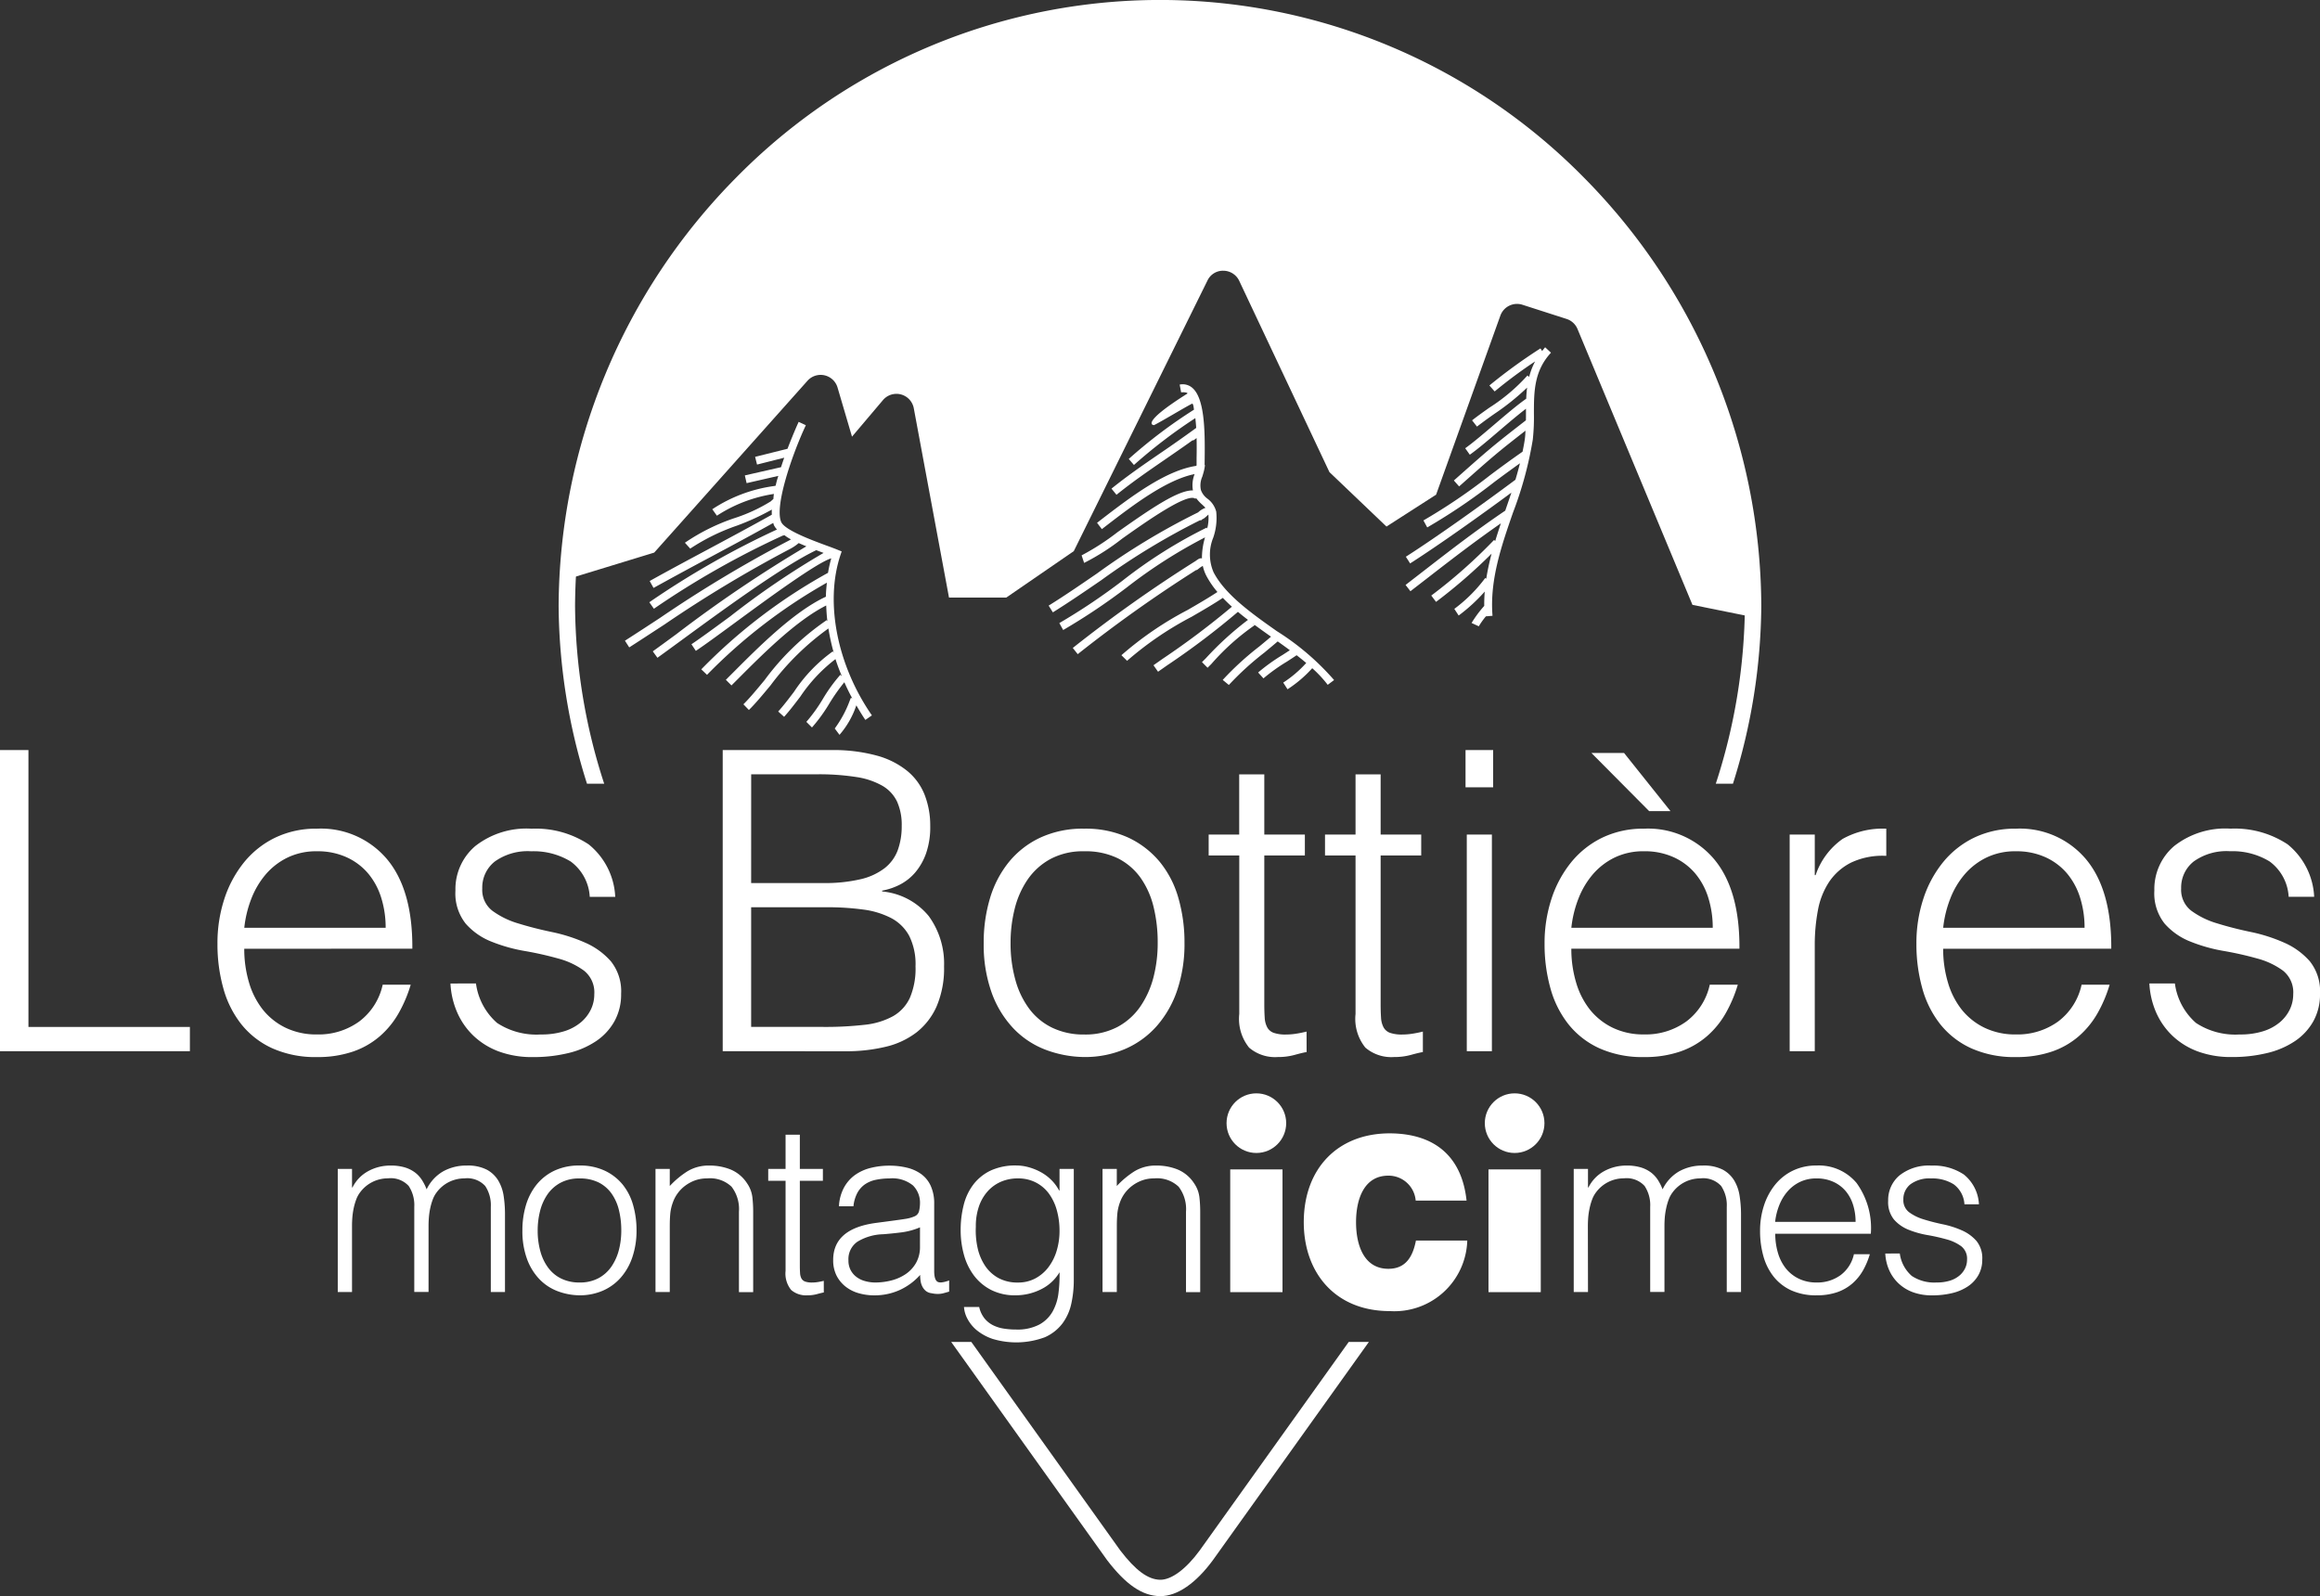
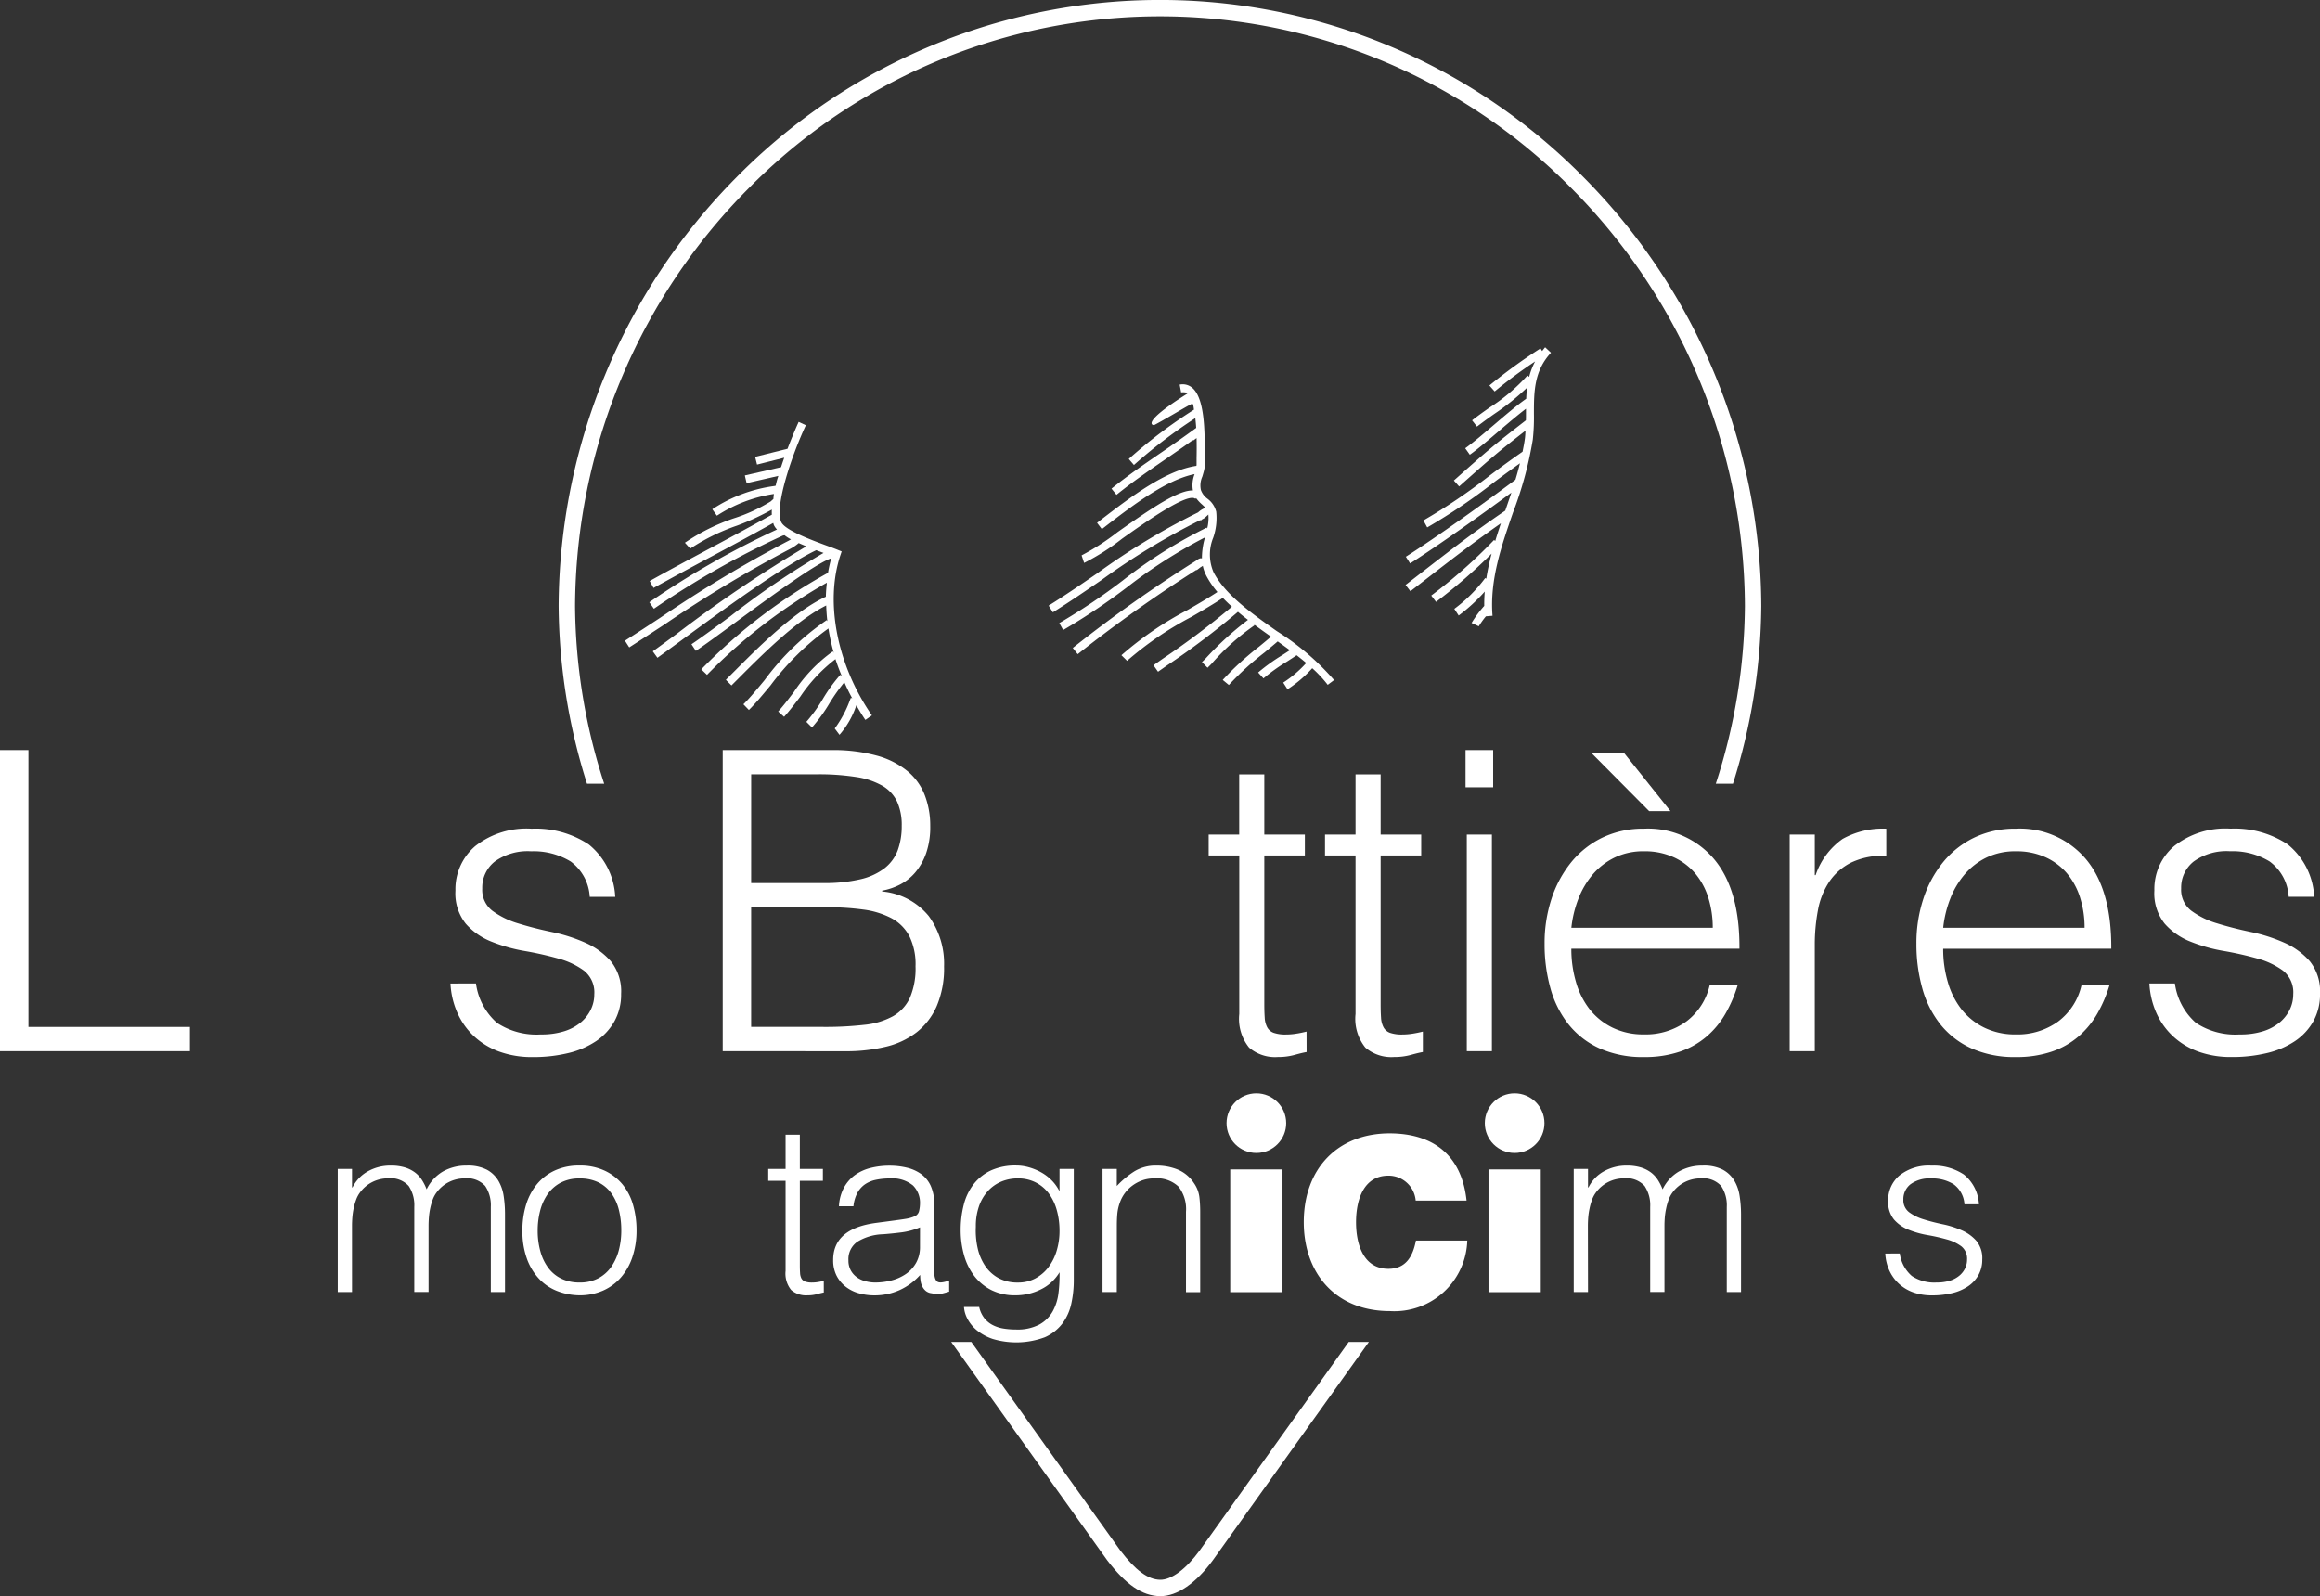
<svg xmlns="http://www.w3.org/2000/svg" width="169" height="116.284">
  <rect width="100%" height="100%" fill="#333333" stroke="none" />
  <g fill="#fff">
    <g data-name="Groupe 8509">
      <path data-name="Tracé 19680" d="M0 76.58V54.644h2.072v20.17h11.76v1.767z" />
-       <path data-name="Tracé 19681" d="M17.793 69.117a8.551 8.551 0 00.335 2.422 5.856 5.856 0 00.991 1.981 4.8 4.8 0 001.66 1.341 5.116 5.116 0 002.315.5 5.035 5.035 0 003.076-.945 4.544 4.544 0 001.707-2.681h2.042a9.883 9.883 0 01-.885 2.086 6.4 6.4 0 01-1.371 1.676 5.9 5.9 0 01-1.95 1.112 7.9 7.9 0 01-2.62.4 7.648 7.648 0 01-3.26-.64 6.139 6.139 0 01-2.255-1.752 7.372 7.372 0 01-1.31-2.619 11.876 11.876 0 01-.427-3.245 10.338 10.338 0 01.5-3.26 8.3 8.3 0 011.432-2.666 6.656 6.656 0 012.27-1.8 6.843 6.843 0 013.047-.656 6.292 6.292 0 015.118 2.24q1.859 2.24 1.829 6.505zm10.3-1.524a7.275 7.275 0 00-.32-2.179 5.1 5.1 0 00-.945-1.767 4.493 4.493 0 00-1.568-1.189 5.072 5.072 0 00-2.164-.441 4.8 4.8 0 00-2.148.457 4.942 4.942 0 00-1.584 1.219 6.133 6.133 0 00-1.051 1.768 8.192 8.192 0 00-.518 2.132z" />
      <path data-name="Tracé 19682" d="M34.672 71.645a4.631 4.631 0 001.539 2.879 5.21 5.21 0 003.184.839 5.5 5.5 0 001.736-.244 3.5 3.5 0 001.2-.655 2.832 2.832 0 00.716-.93 2.537 2.537 0 00.244-1.1 2.019 2.019 0 00-.746-1.717 5.61 5.61 0 00-1.873-.884 24.182 24.182 0 00-2.438-.549 11.847 11.847 0 01-2.437-.685 4.872 4.872 0 01-1.874-1.31 3.537 3.537 0 01-.747-2.407 4.119 4.119 0 011.447-3.245 6.035 6.035 0 014.1-1.264 7 7 0 014.16 1.142 5.226 5.226 0 011.934 3.824H42.96a3.425 3.425 0 00-1.386-2.575 5.17 5.17 0 00-2.88-.746 4.106 4.106 0 00-2.651.746 2.415 2.415 0 00-.913 1.965 1.919 1.919 0 00.746 1.63 6.065 6.065 0 001.874.914q1.127.35 2.437.624a12.006 12.006 0 012.438.777 5.33 5.33 0 011.873 1.357 3.485 3.485 0 01.747 2.375 4.008 4.008 0 01-.488 2 4.241 4.241 0 01-1.341 1.447 6.213 6.213 0 01-2.025.868 10.735 10.735 0 01-2.575.29 6.971 6.971 0 01-2.483-.411 5.391 5.391 0 01-1.843-1.143 5.247 5.247 0 01-1.188-1.706 6 6 0 01-.488-2.1z" />
      <path data-name="Tracé 19683" d="M52.646 76.58V54.644h7.922a11.959 11.959 0 013.29.4 6.035 6.035 0 012.24 1.128 4.285 4.285 0 011.265 1.752 6.166 6.166 0 01.4 2.24 5.846 5.846 0 01-.3 1.995 4.443 4.443 0 01-.792 1.4 3.7 3.7 0 01-1.112.884 4.658 4.658 0 01-1.3.441v.061a4.96 4.96 0 013.4 1.8 5.876 5.876 0 011.111 3.657 7.047 7.047 0 01-.533 2.893 4.934 4.934 0 01-1.479 1.92 5.914 5.914 0 01-2.269 1.051 12.257 12.257 0 01-2.88.32zm2.071-12.248h5.241a11.378 11.378 0 002.711-.274 4.58 4.58 0 001.767-.807 2.985 2.985 0 00.96-1.31 5.1 5.1 0 00.289-1.782 4.116 4.116 0 00-.335-1.753 2.655 2.655 0 00-1.067-1.157 5.443 5.443 0 00-1.9-.64 17.651 17.651 0 00-2.88-.2h-4.784zm0 10.481h5.271a25.123 25.123 0 002.97-.152 5.482 5.482 0 002.087-.625 2.978 2.978 0 001.234-1.34 5.419 5.419 0 00.412-2.3 4.617 4.617 0 00-.457-2.209 3.159 3.159 0 00-1.31-1.3 6.121 6.121 0 00-2.041-.624 19.268 19.268 0 00-2.651-.168h-5.515z" />
-       <path data-name="Tracé 19684" d="M78.97 77.007a8.22 8.22 0 01-2.849-.548 6.375 6.375 0 01-2.315-1.555 7.451 7.451 0 01-1.57-2.589 10.369 10.369 0 01-.578-3.626 11.137 11.137 0 01.457-3.245 7.66 7.66 0 011.371-2.635 6.5 6.5 0 012.286-1.782 7.336 7.336 0 013.2-.656 7.418 7.418 0 013.23.656 6.61 6.61 0 012.285 1.767 7.294 7.294 0 011.355 2.636 11.664 11.664 0 01.442 3.26 10.549 10.549 0 01-.518 3.412 7.654 7.654 0 01-1.478 2.619 6.5 6.5 0 01-2.315 1.692 7.4 7.4 0 01-3.003.594zm5.362-8.317a10.788 10.788 0 00-.3-2.62 6.23 6.23 0 00-.945-2.118 4.564 4.564 0 00-1.645-1.417 5.352 5.352 0 00-2.468-.517 5 5 0 00-2.454.563 4.8 4.8 0 00-1.66 1.493 6.563 6.563 0 00-.945 2.132 10.092 10.092 0 00-.3 2.483 9.81 9.81 0 00.351 2.7 6.281 6.281 0 001.02 2.118 4.562 4.562 0 001.676 1.371 5.242 5.242 0 002.315.488 5 5 0 002.452-.564 4.736 4.736 0 001.66-1.508 6.77 6.77 0 00.945-2.132 9.906 9.906 0 00.298-2.472z" />
      <path data-name="Tracé 19685" d="M95.18 76.643q-.336.059-.884.212a4.534 4.534 0 01-1.218.152 2.9 2.9 0 01-2.088-.686 3.339 3.339 0 01-.716-2.452V62.323h-2.229v-1.524h2.224v-4.387h1.829v4.387h2.955v1.524h-2.955v10.815q0 .579.03 1.006a1.663 1.663 0 00.183.7.869.869 0 00.472.4 2.6 2.6 0 00.9.123 4.68 4.68 0 00.746-.062c.254-.039.5-.091.747-.152z" />
      <path data-name="Tracé 19686" d="M103.649 76.643q-.334.059-.883.212a4.54 4.54 0 01-1.219.152 2.9 2.9 0 01-2.087-.686 3.335 3.335 0 01-.716-2.452V62.323H96.52v-1.524h2.224v-4.387h1.828v4.387h2.956v1.524h-2.956v10.815q0 .579.03 1.006a1.676 1.676 0 00.183.7.872.872 0 00.472.4 2.606 2.606 0 00.9.123 4.688 4.688 0 00.746-.062c.253-.039.5-.091.746-.152z" />
      <path data-name="Tracé 19687" d="M106.757 57.355v-2.711h2.011v2.711zm.091 19.225V60.798h1.829V76.58z" />
      <path data-name="Tracé 19688" d="M114.464 69.116a8.52 8.52 0 00.336 2.422 5.839 5.839 0 00.99 1.981 4.814 4.814 0 001.66 1.341 5.121 5.121 0 002.315.5 5.039 5.039 0 003.077-.945 4.547 4.547 0 001.706-2.68h2.042a9.836 9.836 0 01-.884 2.086 6.4 6.4 0 01-1.371 1.676 5.894 5.894 0 01-1.95 1.112 7.9 7.9 0 01-2.62.4 7.65 7.65 0 01-3.26-.64 6.129 6.129 0 01-2.254-1.752 7.388 7.388 0 01-1.31-2.619 11.876 11.876 0 01-.427-3.245 10.338 10.338 0 01.5-3.26 8.3 8.3 0 011.432-2.666 6.653 6.653 0 012.269-1.8 6.848 6.848 0 013.047-.656 6.291 6.291 0 015.118 2.24q1.859 2.24 1.829 6.505zm10.3-1.524a7.247 7.247 0 00-.32-2.179 5.1 5.1 0 00-.945-1.767 4.493 4.493 0 00-1.568-1.189 5.072 5.072 0 00-2.164-.441 4.8 4.8 0 00-2.148.457 4.939 4.939 0 00-1.584 1.218 6.114 6.114 0 00-1.051 1.768 8.193 8.193 0 00-.519 2.132zm-8.836-12.735h2.377l3.381 4.235h-1.553z" />
      <path data-name="Tracé 19689" d="M132.197 76.581h-1.829V60.799h1.829v2.956h.061a5.294 5.294 0 011.965-2.637 5.982 5.982 0 013.183-.746v1.98a5.346 5.346 0 00-2.559.488 4.206 4.206 0 00-1.6 1.4 5.556 5.556 0 00-.823 2.087 13.53 13.53 0 00-.228 2.514z" />
      <path data-name="Tracé 19690" d="M141.55 69.117a8.52 8.52 0 00.336 2.422 5.822 5.822 0 00.989 1.981 4.809 4.809 0 001.661 1.341 5.118 5.118 0 002.315.5 5.041 5.041 0 003.077-.945 4.551 4.551 0 001.706-2.681h2.042a9.836 9.836 0 01-.884 2.086 6.422 6.422 0 01-1.371 1.676 5.89 5.89 0 01-1.95 1.112 7.9 7.9 0 01-2.619.4 7.645 7.645 0 01-3.26-.64 6.122 6.122 0 01-2.254-1.752 7.374 7.374 0 01-1.31-2.619 11.876 11.876 0 01-.427-3.245 10.313 10.313 0 01.5-3.26 8.283 8.283 0 011.431-2.666 6.648 6.648 0 012.27-1.8 6.843 6.843 0 013.047-.656 6.291 6.291 0 015.118 2.24q1.857 2.24 1.828 6.505zm10.3-1.524a7.247 7.247 0 00-.32-2.179 5.116 5.116 0 00-.945-1.767 4.5 4.5 0 00-1.569-1.189 5.07 5.07 0 00-2.163-.441 4.793 4.793 0 00-2.148.457 4.929 4.929 0 00-1.584 1.218 6.094 6.094 0 00-1.051 1.768 8.193 8.193 0 00-.519 2.132z" />
      <path data-name="Tracé 19691" d="M158.429 71.645a4.635 4.635 0 001.538 2.879 5.212 5.212 0 003.183.839 5.511 5.511 0 001.738-.244 3.512 3.512 0 001.2-.655 2.835 2.835 0 00.717-.93 2.55 2.55 0 00.244-1.1 2.019 2.019 0 00-.746-1.721 5.628 5.628 0 00-1.875-.884 24.109 24.109 0 00-2.437-.549 11.839 11.839 0 01-2.436-.685 4.869 4.869 0 01-1.875-1.31 3.537 3.537 0 01-.746-2.407 4.113 4.113 0 011.447-3.245 6.032 6.032 0 014.1-1.264 6.99 6.99 0 014.159 1.142 5.226 5.226 0 011.935 3.824h-1.858a3.42 3.42 0 00-1.387-2.575 5.163 5.163 0 00-2.879-.746 4.1 4.1 0 00-2.651.746 2.416 2.416 0 00-.914 1.965 1.917 1.917 0 00.746 1.63 6.07 6.07 0 001.875.914q1.126.35 2.437.624a11.99 11.99 0 012.436.777 5.329 5.329 0 011.875 1.357 3.489 3.489 0 01.746 2.375 4.016 4.016 0 01-.487 2 4.249 4.249 0 01-1.341 1.447 6.215 6.215 0 01-2.027.868 10.712 10.712 0 01-2.574.29 6.966 6.966 0 01-2.482-.411 5.383 5.383 0 01-1.843-1.143 5.265 5.265 0 01-1.189-1.706 6.019 6.019 0 01-.487-2.1z" />
    </g>
    <g data-name="Groupe 8513">
      <g data-name="Groupe 8510">
        <path data-name="Tracé 19692" d="M115.677 94.124h-1.039v-8.968h1.039v1.351h.035a2.733 2.733 0 011.142-1.186 3.346 3.346 0 011.628-.407 3.493 3.493 0 011.055.138 2.383 2.383 0 01.736.372 2.15 2.15 0 01.5.546 3.76 3.76 0 01.338.675 3.019 3.019 0 011.2-1.307 3.448 3.448 0 011.723-.424 3.017 3.017 0 011.463.3 2.19 2.19 0 01.839.8 3.08 3.08 0 01.389 1.134 8.938 8.938 0 01.1 1.316v5.662h-1.039v-6.2a2.522 2.522 0 00-.408-1.523 1.771 1.771 0 00-1.514-.555 2.51 2.51 0 00-2.025 1.021 2.027 2.027 0 00-.286.529 4.342 4.342 0 00-.181.632 5.159 5.159 0 00-.1.657q-.025.329-.025.606v4.83h-1.039v-6.2a2.522 2.522 0 00-.408-1.523 1.771 1.771 0 00-1.514-.555 2.51 2.51 0 00-2.025 1.021 2.027 2.027 0 00-.286.529 4.338 4.338 0 00-.181.632 5.153 5.153 0 00-.1.657q-.025.329-.025.606z" />
-         <path data-name="Tracé 19693" d="M129.318 89.882a4.85 4.85 0 00.191 1.376 3.318 3.318 0 00.562 1.126 2.72 2.72 0 00.944.762 2.911 2.911 0 001.316.286 2.863 2.863 0 001.748-.537 2.578 2.578 0 00.969-1.523h1.16a5.646 5.646 0 01-.5 1.186 3.664 3.664 0 01-.779.952 3.358 3.358 0 01-1.108.632 4.5 4.5 0 01-1.489.225 4.355 4.355 0 01-1.853-.363 3.5 3.5 0 01-1.281-1 4.215 4.215 0 01-.744-1.489 6.736 6.736 0 01-.242-1.844 5.869 5.869 0 01.286-1.852 4.709 4.709 0 01.814-1.515 3.773 3.773 0 011.29-1.021 3.892 3.892 0 011.731-.372 3.576 3.576 0 012.908 1.272 5.594 5.594 0 011.039 3.7zm5.852-.866a4.122 4.122 0 00-.182-1.238 2.9 2.9 0 00-.536-1 2.554 2.554 0 00-.893-.675 2.868 2.868 0 00-1.229-.252 2.731 2.731 0 00-1.221.26 2.79 2.79 0 00-.9.692 3.438 3.438 0 00-.6 1 4.634 4.634 0 00-.3 1.212z" />
        <path data-name="Tracé 19694" d="M138.39 91.319a2.632 2.632 0 00.874 1.636 2.96 2.96 0 001.809.476 3.133 3.133 0 00.987-.138 1.977 1.977 0 00.684-.373 1.6 1.6 0 00.407-.528 1.433 1.433 0 00.138-.623 1.146 1.146 0 00-.424-.978 3.2 3.2 0 00-1.065-.5 13.859 13.859 0 00-1.384-.312 6.754 6.754 0 01-1.385-.389 2.779 2.779 0 01-1.064-.744 2.01 2.01 0 01-.424-1.368 2.336 2.336 0 01.822-1.843 3.427 3.427 0 012.328-.718 3.976 3.976 0 012.363.649 2.969 2.969 0 011.1 2.172h-1.057a1.942 1.942 0 00-.788-1.463 2.938 2.938 0 00-1.636-.424 2.336 2.336 0 00-1.506.424 1.374 1.374 0 00-.519 1.117 1.09 1.09 0 00.424.926 3.45 3.45 0 001.065.519q.64.2 1.384.355a6.8 6.8 0 011.385.441 3.03 3.03 0 011.065.77 1.985 1.985 0 01.424 1.351 2.279 2.279 0 01-.277 1.135 2.418 2.418 0 01-.762.822 3.543 3.543 0 01-1.151.494 6.147 6.147 0 01-1.463.164 3.955 3.955 0 01-1.411-.233 3.064 3.064 0 01-1.047-.65 2.991 2.991 0 01-.676-.969 3.394 3.394 0 01-.277-1.195z" />
      </g>
      <path data-name="Tracé 19695" d="M25.643 94.124h-1.039v-8.968h1.039v1.351h.035a2.739 2.739 0 011.142-1.186 3.343 3.343 0 011.627-.407 3.5 3.5 0 011.056.138 2.383 2.383 0 01.736.372 2.131 2.131 0 01.5.546 3.7 3.7 0 01.338.675 3.021 3.021 0 011.2-1.307 3.445 3.445 0 011.722-.424 3.014 3.014 0 011.463.3 2.183 2.183 0 01.839.8 3.065 3.065 0 01.39 1.134 8.94 8.94 0 01.095 1.316v5.662h-1.033v-6.2a2.528 2.528 0 00-.407-1.523 1.774 1.774 0 00-1.515-.555 2.514 2.514 0 00-2.025 1.021 2 2 0 00-.286.529 4.453 4.453 0 00-.182.632 5.152 5.152 0 00-.095.657q-.026.329-.026.606v4.83h-1.039v-6.2a2.528 2.528 0 00-.407-1.523 1.774 1.774 0 00-1.515-.555 2.514 2.514 0 00-2.025 1.021 2 2 0 00-.286.529 4.453 4.453 0 00-.182.632 5.154 5.154 0 00-.095.657q-.026.329-.026.606z" />
-       <path data-name="Tracé 19696" d="M42.21 94.366a4.65 4.65 0 01-1.619-.312 3.617 3.617 0 01-1.316-.883 4.215 4.215 0 01-.892-1.471 5.891 5.891 0 01-.329-2.06 6.353 6.353 0 01.259-1.844 4.387 4.387 0 01.779-1.5 3.707 3.707 0 011.3-1.013 4.177 4.177 0 011.818-.372 4.221 4.221 0 011.836.372 3.757 3.757 0 011.3 1 4.157 4.157 0 01.77 1.5 6.631 6.631 0 01.252 1.853 6 6 0 01-.301 1.943 4.366 4.366 0 01-.84 1.489 3.7 3.7 0 01-1.316.961 4.208 4.208 0 01-1.701.337zm3.047-4.725a6.1 6.1 0 00-.173-1.489 3.525 3.525 0 00-.536-1.2 2.579 2.579 0 00-.935-.805 3.038 3.038 0 00-1.4-.294 2.84 2.84 0 00-1.393.32 2.727 2.727 0 00-.944.848 3.739 3.739 0 00-.537 1.212 5.754 5.754 0 00-.172 1.411 5.573 5.573 0 00.2 1.532 3.574 3.574 0 00.58 1.2 2.6 2.6 0 00.952.779 2.983 2.983 0 001.316.277 2.848 2.848 0 001.394-.32 2.7 2.7 0 00.943-.857 3.84 3.84 0 00.536-1.212 5.606 5.606 0 00.169-1.403z" />
-       <path data-name="Tracé 19697" d="M48.789 94.124H47.75v-8.968h1.039v1.247a6.588 6.588 0 011.29-1.074 2.969 2.969 0 011.6-.415 4.086 4.086 0 011.541.286 2.634 2.634 0 011.195 1 2.239 2.239 0 01.389 1 9.114 9.114 0 01.061 1.065v5.869h-1.037v-5.861a2.672 2.672 0 00-.537-1.818 2.277 2.277 0 00-1.782-.606 2.541 2.541 0 00-.883.147 2.792 2.792 0 00-.719.39 2.586 2.586 0 00-.545.554 2.547 2.547 0 00-.346.657 3.265 3.265 0 00-.191.832q-.035.4-.035.866z" />
+       <path data-name="Tracé 19696" d="M42.21 94.366a4.65 4.65 0 01-1.619-.312 3.617 3.617 0 01-1.316-.883 4.215 4.215 0 01-.892-1.471 5.891 5.891 0 01-.329-2.06 6.353 6.353 0 01.259-1.844 4.387 4.387 0 01.779-1.5 3.707 3.707 0 011.3-1.013 4.177 4.177 0 011.818-.372 4.221 4.221 0 011.836.372 3.757 3.757 0 011.3 1 4.157 4.157 0 01.77 1.5 6.631 6.631 0 01.252 1.853 6 6 0 01-.301 1.943 4.366 4.366 0 01-.84 1.489 3.7 3.7 0 01-1.316.961 4.208 4.208 0 01-1.701.337zm3.047-4.725a6.1 6.1 0 00-.173-1.489 3.525 3.525 0 00-.536-1.2 2.579 2.579 0 00-.935-.805 3.038 3.038 0 00-1.4-.294 2.84 2.84 0 00-1.393.32 2.727 2.727 0 00-.944.848 3.739 3.739 0 00-.537 1.212 5.754 5.754 0 00-.172 1.411 5.573 5.573 0 00.2 1.532 3.574 3.574 0 00.58 1.2 2.6 2.6 0 00.952.779 2.983 2.983 0 001.316.277 2.848 2.848 0 001.394-.32 2.7 2.7 0 00.943-.857 3.84 3.84 0 00.536-1.212 5.606 5.606 0 00.169-1.403" />
      <path data-name="Tracé 19698" d="M60.01 94.159q-.191.034-.5.121a2.6 2.6 0 01-.692.086 1.651 1.651 0 01-1.186-.389 1.9 1.9 0 01-.407-1.394v-6.561h-1.264v-.865h1.264v-2.493h1.039v2.493h1.679v.865h-1.679v6.146c0 .219.005.41.017.571a.936.936 0 00.1.4.5.5 0 00.268.225 1.486 1.486 0 00.51.07 2.645 2.645 0 00.425-.035 4.82 4.82 0 00.424-.087z" />
      <path data-name="Tracé 19699" d="M65.269 88.896q.294-.035.7-.1a2.652 2.652 0 00.667-.19.552.552 0 00.32-.408 2.513 2.513 0 00.061-.528 1.77 1.77 0 00-.511-1.307 2.381 2.381 0 00-1.722-.511 4.759 4.759 0 00-.987.1 2.165 2.165 0 00-.788.328 1.815 1.815 0 00-.554.623 2.64 2.64 0 00-.286.979h-1.056a3.207 3.207 0 01.364-1.359 2.748 2.748 0 01.8-.918 3.353 3.353 0 011.142-.519 5.583 5.583 0 011.377-.165 5.287 5.287 0 011.272.147 2.945 2.945 0 011.039.468 2.166 2.166 0 01.692.857 3.094 3.094 0 01.252 1.316v4.881c0 .4.071.661.216.771s.435.084.874-.077v.813c-.08.024-.2.057-.354.1a1.643 1.643 0 01-.459.069 2.058 2.058 0 01-.468-.052.79.79 0 01-.415-.165.988.988 0 01-.251-.311 1.3 1.3 0 01-.131-.4 2.948 2.948 0 01-.034-.458 4.53 4.53 0 01-1.506 1.108 4.437 4.437 0 01-1.835.381 4.09 4.09 0 01-1.135-.156 2.737 2.737 0 01-.96-.484 2.413 2.413 0 01-.658-.805 2.464 2.464 0 01-.242-1.134q0-2.286 3.134-2.7zm1.748.519a5.124 5.124 0 01-1.333.364q-.675.086-1.351.138a3.8 3.8 0 00-1.861.536 1.537 1.537 0 00-.667 1.368 1.484 1.484 0 00.165.718 1.517 1.517 0 00.433.5 1.81 1.81 0 00.623.294 2.756 2.756 0 00.718.1 4.731 4.731 0 001.212-.156 3.308 3.308 0 001.047-.476 2.428 2.428 0 00.736-.814 2.347 2.347 0 00.277-1.168z" />
      <path data-name="Tracé 19700" d="M77.181 85.156h1.039v8.1a7.966 7.966 0 01-.182 1.722 3.716 3.716 0 01-.65 1.445 3.253 3.253 0 01-1.281 1 5.978 5.978 0 01-3.791.122 3.69 3.69 0 01-1.16-.632 2.73 2.73 0 01-.684-.839 2.107 2.107 0 01-.251-.857h1.107a2.057 2.057 0 00.381.822 1.913 1.913 0 00.615.5 2.624 2.624 0 00.787.251 5.693 5.693 0 00.9.069 3.435 3.435 0 001.7-.363 2.488 2.488 0 00.969-.953 3.651 3.651 0 00.424-1.333 10.215 10.215 0 00.078-1.523 3.217 3.217 0 01-1.377 1.255 4.132 4.132 0 01-1.827.424 3.818 3.818 0 01-1.775-.389 3.648 3.648 0 01-1.246-1.039 4.469 4.469 0 01-.736-1.514 6.637 6.637 0 01-.242-1.8 7.355 7.355 0 01.225-1.853 4.074 4.074 0 01.718-1.5 3.461 3.461 0 011.256-1 4.278 4.278 0 011.852-.363 3.382 3.382 0 01.883.121 4.155 4.155 0 01.874.347 3.378 3.378 0 01.779.571 3.075 3.075 0 01.58.778h.035zm0 4.518a5.541 5.541 0 00-.2-1.514 3.7 3.7 0 00-.58-1.212 2.74 2.74 0 00-.953-.805 2.8 2.8 0 00-1.3-.294 3.088 3.088 0 00-1.212.234 2.78 2.78 0 00-.969.684 3.2 3.2 0 00-.649 1.1 4.387 4.387 0 00-.234 1.5 5.859 5.859 0 00.138 1.584 3.8 3.8 0 00.554 1.29 2.766 2.766 0 00.97.874 2.892 2.892 0 001.4.32 2.636 2.636 0 001.272-.3 2.923 2.923 0 00.953-.814 3.734 3.734 0 00.6-1.195 4.942 4.942 0 00.21-1.453z" />
      <path data-name="Tracé 19701" d="M81.353 94.124h-1.039v-8.968h1.039v1.247a6.588 6.588 0 011.29-1.074 2.971 2.971 0 011.6-.415 4.086 4.086 0 011.541.286 2.639 2.639 0 011.195 1 2.24 2.24 0 01.389 1 9.114 9.114 0 01.061 1.065v5.869h-1.035v-5.861a2.672 2.672 0 00-.537-1.818 2.278 2.278 0 00-1.783-.606 2.536 2.536 0 00-.882.147 2.777 2.777 0 00-.719.39 2.609 2.609 0 00-.892 1.211 3.3 3.3 0 00-.19.832q-.035.4-.035.866z" />
      <path data-name="Tracé 19702" d="M103.126 87.467a1.983 1.983 0 00-1.991-1.818c-1.783 0-2.354 1.732-2.354 3.393s.57 3.393 2.354 3.393c1.281 0 1.783-.9 2.009-2.06h3.739a5.311 5.311 0 01-5.643 5.141c-4 0-6.267-2.821-6.267-6.474 0-3.895 2.458-6.475 6.267-6.475 3.392.017 5.262 1.8 5.591 4.9z" />
      <g data-name="Groupe 8511" transform="translate(89.348 79.653)">
        <path data-name="Rectangle 2539" d="M.268 5.54h3.808v8.942H.268z" />
        <circle data-name="Ellipse 193" cx="2.172" cy="2.172" r="2.172" />
      </g>
      <g data-name="Groupe 8512" transform="translate(108.161 79.653)">
        <path data-name="Rectangle 2540" d="M.268 5.54h3.808v8.942H.268z" />
        <circle data-name="Ellipse 194" cx="2.172" cy="2.172" r="2.172" />
      </g>
    </g>
    <g data-name="Groupe 8516">
      <g data-name="Groupe 8515">
        <g data-name="Groupe 8514">
          <path data-name="Tracé 19703" d="M61.226 40.427l.085-.256-.249-.1c-.219-.091-.509-.2-.838-.319-1.067-.393-3.052-1.125-3.318-1.724-.5-1.125.775-4.871 1.795-7.049l-.523-.245c-.01.021-.389.845-.811 1.959l-2.361.59.14.562 1.981-.5c-.08.225-.158.455-.233.69l-2.637.6.129.563 2.313-.529a5.461 5.461 0 00-.194.712l-.094.024a10.787 10.787 0 00-4.524 1.694l.335.471a10.5 10.5 0 014.153-1.586 3.267 3.267 0 00-.036.365l-.2.181a11.983 11.983 0 01-2.675 1.229 14.724 14.724 0 00-3.572 1.78l.387.429a14.964 14.964 0 013.4-1.673 17.66 17.66 0 002.544-1.17 3.865 3.865 0 000 .373c-1.5.839-3.064 1.678-4.58 2.489-1.446.774-2.9 1.55-4.317 2.341l.281.505a298.026 298.026 0 014.308-2.336c1.46-.781 2.964-1.588 4.412-2.4a1.524 1.524 0 00.045.154 1.253 1.253 0 00.228.324 63.065 63.065 0 00-9.3 5.3l.333.474a62.706 62.706 0 019.393-5.332l.122-.024a2.7 2.7 0 00.47.3 3.5 3.5 0 01-.324.178 93.74 93.74 0 00-9.219 5.547c-.862.565-1.714 1.122-2.551 1.659l.313.487c.839-.537 1.692-1.1 2.556-1.661a93.207 93.207 0 019.16-5.513 3.33 3.33 0 00.629-.426q.268.119.559.237a96.892 96.892 0 00-9.48 6.405c-.646.474-1.227.9-1.709 1.245l.339.469c.482-.347 1.065-.773 1.713-1.248 2.969-2.174 7.423-5.433 9.857-6.591q.261.1.533.2a59.685 59.685 0 00-6.794 4.618c-1.189.873-2.216 1.627-2.831 2.036l.32.482c.627-.416 1.659-1.174 2.854-2.051 2.392-1.756 5.964-4.377 7.01-4.69a9.878 9.878 0 00-.236 1.055 39.567 39.567 0 00-9.232 7.032l.418.4a38.867 38.867 0 018.731-6.713c-.034.338-.068.675-.073 1.022-2.312 1.071-4.862 3.624-6.732 5.5l-.554.554.409.409.554-.555c1.779-1.783 4.184-4.182 6.347-5.269.014.382.039.765.086 1.153l-.049-.086a18.7 18.7 0 00-4.529 4.373c-.59.712-1.1 1.328-1.54 1.758l.4.414c.464-.452.983-1.078 1.583-1.8a19.159 19.159 0 014.21-4.138 15.328 15.328 0 00.394 1.788l-.071-.121a11.249 11.249 0 00-2.832 2.95c-.4.527-.779 1.024-1.149 1.433l.429.387c.387-.428.772-.933 1.181-1.471a11.49 11.49 0 012.562-2.734c.133.42.294.836.464 1.25l-.108-.108a11.761 11.761 0 00-1.277 1.763 11.4 11.4 0 01-1.2 1.667l.409.408a11.716 11.716 0 001.277-1.763 13.66 13.66 0 011.081-1.532c.177.4.367.791.577 1.177l-.1-.042-.062.149a8.224 8.224 0 01-1.114 2.086l.347.462a6.33 6.33 0 001.225-2.148c.211.359.421.717.66 1.061l.475-.33c-2.537-3.661-3.438-8.249-2.288-11.69z" />
          <path data-name="Tracé 19704" d="M93.01 45.979c-1.845-1.3-3.755-2.654-4.606-4.285a3.254 3.254 0 01-.023-2.531 4.4 4.4 0 00.215-1.886 1.7 1.7 0 00-.638-.946 1.342 1.342 0 01-.478-.633 1.57 1.57 0 01.1-.97c.026-.078.05-.167.075-.254a3.143 3.143 0 00.12-.593h-.025v-.024l.005-.475c.027-2.092-.018-4.387-.91-5.135a1.069 1.069 0 00-.912-.229l.107.569c.17-.034.568.017.433.1-3.518 2.22-2.439 2.3-2.4 2.281.632-.316 2.3-1.334 2.759-1.556.086-.042.121.256.143.434a36.034 36.034 0 00-4.751 3.589l.378.439a37.275 37.275 0 014.471-3.412c.027.232.049.469.064.712a97.263 97.263 0 01-2.7 1.9c-1.19.818-2.314 1.591-3.47 2.523l.363.45c1.138-.919 2.253-1.686 3.434-2.5.676-.465 1.371-.942 2.127-1.485l.026.035.115-.084.133-.1c.013.546.009 1.063 0 1.452v.482c0 .033-.009.059-.01.09-2.233.323-4.773 2.255-6.854 3.851l-.386.3.351.46.387-.3c1.855-1.424 4.317-3.305 6.368-3.71a2.2 2.2 0 00-.122 1.191c-1.046-.03-2.915 1.215-5.489 3.037a17.757 17.757 0 01-2.621 1.694l.184.549a16.64 16.64 0 002.772-1.769c1.672-1.185 4.786-3.39 5.332-2.9l.051-.057a3.019 3.019 0 00.433.468c.092.084.177.165.251.246a1.523 1.523 0 00-.536.331 50.456 50.456 0 00-7.377 4.459c-1.145.785-2.329 1.6-3.51 2.334l.307.49c1.191-.744 2.381-1.559 3.531-2.347a50.588 50.588 0 017.209-4.374l.04.031c.018-.019.064-.058.121-.1l.063-.029.065-.04a3.572 3.572 0 00.3-.267 3.08 3.08 0 01-.088 1.025l-.033-.074a34.869 34.869 0 00-6.138 3.87 44.928 44.928 0 01-4.6 3.087l.281.506a45.418 45.418 0 004.664-3.126 36.581 36.581 0 015.67-3.624 5.35 5.35 0 00-.227 1.533c-.124-.038-.237.02-.447.179a100.676 100.676 0 00-8.96 6.343l.36.453a100.19 100.19 0 018.647-6.141l.018.024.155-.118.105-.082.186-.117a2.873 2.873 0 00.265.737 6.568 6.568 0 00.8 1.168c-.616.407-1.365.844-2.162 1.305a24.616 24.616 0 00-4.831 3.3l.412.408a24.172 24.172 0 014.709-3.211c.836-.484 1.621-.942 2.265-1.373q.313.329.663.643a58.35 58.35 0 01-5.053 3.8l-.661.464.333.473.66-.463a56.2 56.2 0 005.16-3.9q.355.3.731.585a23.061 23.061 0 00-3.073 2.8l-.278.278.408.41.28-.28a17.093 17.093 0 013.164-2.829c.388.286.783.567 1.177.845-.254.218-.536.453-.847.709a21.626 21.626 0 00-2.671 2.442l.446.367a21.437 21.437 0 012.594-2.363c.358-.3.684-.567.965-.81.3.212.593.424.885.64-.172.114-.351.231-.539.351a13.652 13.652 0 00-1.771 1.274l.388.428a12.984 12.984 0 011.7-1.216c.253-.163.494-.319.715-.47.241.185.474.374.7.564a8.382 8.382 0 01-1.676 1.43l.314.486a8.939 8.939 0 001.8-1.535 8.865 8.865 0 011.128 1.21l.463-.347a18.708 18.708 0 00-4.171-3.564zm-1.714-.506l.009-.008.091.066a.185.185 0 01-.1-.058z" />
          <path data-name="Tracé 19705" d="M112.556 25.3c-.083.09-.145.181-.219.272l-.123-.19a39.158 39.158 0 00-3.719 2.7l.383.434a34.094 34.094 0 012.946-2.185 4.97 4.97 0 00-.431 1.124l-.127-.1a13.371 13.371 0 01-2.759 2.335c-.443.313-.878.622-1.274.933l.357.455a37.6 37.6 0 011.251-.915 17.637 17.637 0 002.4-1.925 9.537 9.537 0 00-.064.81c-.637.443-1.485 1.166-2.31 1.869-.766.653-1.558 1.329-2.134 1.739l.335.471c.6-.425 1.4-1.108 2.174-1.77.671-.572 1.353-1.151 1.917-1.58v.361c0 .165 0 .322-.006.483-2.437 1.893-2.614 2.044-5.247 4.384l.384.432c2.474-2.2 2.767-2.454 4.834-4.062-.011.192-.018.384-.043.573-.041.32-.107.639-.171.959a79.028 79.028 0 00-2.395 1.738 42.08 42.08 0 01-4.825 3.27l.277.509a42.494 42.494 0 004.894-3.315 107.21 107.21 0 011.86-1.359c-.1.4-.209.8-.33 1.2-2.306 1.721-5.732 4.173-7.982 5.609l.312.488c2.061-1.317 5.1-3.476 7.375-5.157-.143.43-.29.858-.436 1.281l-.011.031c-2.14 1.449-3.964 2.859-5.889 4.351l-1.371 1.061.354.458 1.372-1.061c1.719-1.332 3.366-2.6 5.217-3.886q-.215.64-.414 1.289l-.082-.078a37.7 37.7 0 01-4.576 4.051l.349.461a39.079 39.079 0 004.046-3.512 17.769 17.769 0 00-.388 1.821l-.078-.045a10.847 10.847 0 01-2.25 2.246l.317.484a12.453 12.453 0 001.9-1.745q-.042.519-.037 1.044a8.343 8.343 0 00-.922 1.244l.525.243a5.493 5.493 0 01.519-.727l.481-.04c-.212-2.593.65-5.088 1.485-7.5a27.226 27.226 0 001.449-5.334 14.979 14.979 0 00.082-1.883c0-1.6.005-3.11 1.243-4.449z" />
        </g>
-         <path data-name="Tracé 19706" d="M84.391.852c-22.8 0-42.041 18.705-42.909 41.294l6.174-1.888 11.163-12.516a1.285 1.285 0 012.193.493l1.052 3.577 2.255-2.664a1.286 1.286 0 012.246.595l2.565 13.792h4.171l4.917-3.381 9.739-19.714a1.243 1.243 0 011.164-.716 1.285 1.285 0 011.151.737l6.571 13.934 4.155 3.966 3.614-2.322 4.683-13.048a1.289 1.289 0 011.6-.791l3.223 1.036a1.285 1.285 0 01.794.73l8.375 20.1 4.019.812c.011-.377.017-.738.017-1.086.008-23.346-19.584-42.94-42.932-42.94z" />
      </g>
      <path data-name="Tracé 19707" d="M44.013 57.097a42.531 42.531 0 01-2.123-12.934 43.446 43.446 0 0112.6-30.4 42.116 42.116 0 0160.029 0 43.394 43.394 0 0112.588 30.388 42.635 42.635 0 01-2.12 12.943h1.25a43.86 43.86 0 002.064-12.943 44.585 44.585 0 00-12.935-31.228 43.309 43.309 0 00-61.725 0A44.648 44.648 0 0040.693 44.16a43.724 43.724 0 002.066 12.935z" />
      <path data-name="Tracé 19708" d="M98.246 97.765L87.394 112.95c-.99 1.353-2.061 2.153-2.885 2.139-.885-.015-1.782-.677-2.9-2.132L70.757 97.765h-1.466l11.36 15.9c1.371 1.788 2.556 2.595 3.838 2.617h.041c1.228 0 2.585-.931 3.831-2.632l11.353-15.885z" />
    </g>
  </g>
</svg>